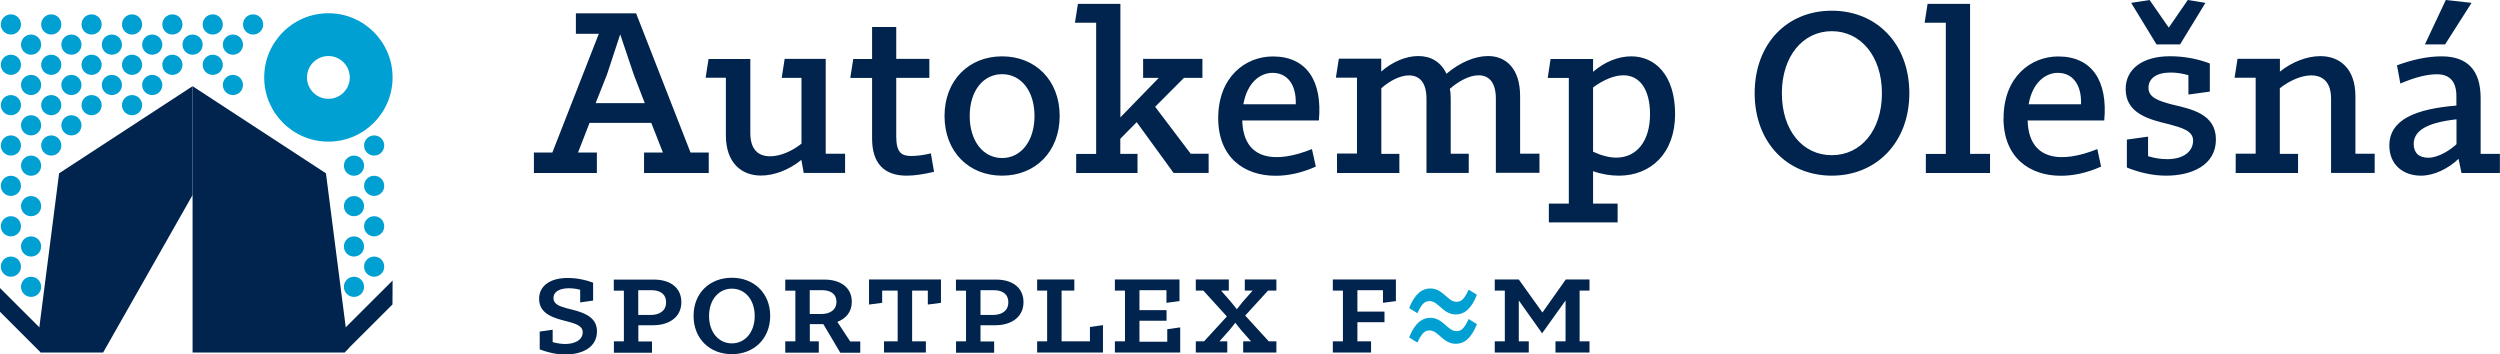
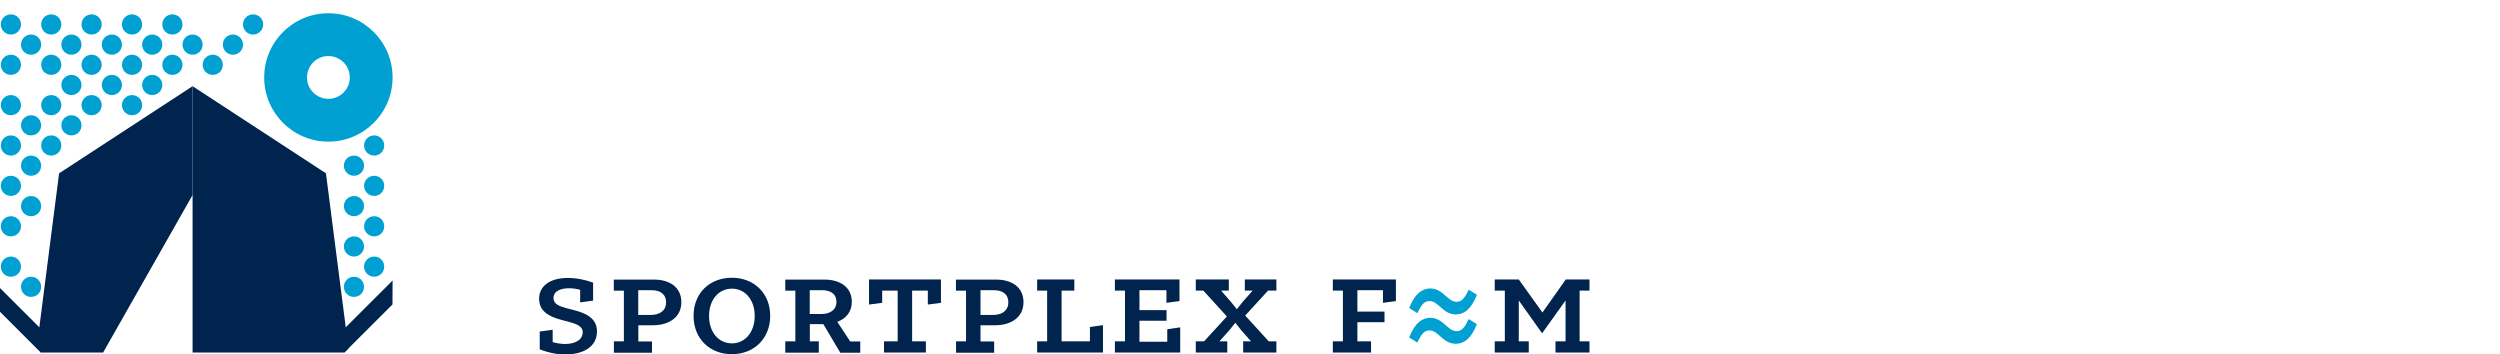
<svg xmlns="http://www.w3.org/2000/svg" id="Layer_2" data-name="Layer 2" viewBox="0 0 245.36 34.77">
  <defs>
    <style>
      .cls-1 {
        fill: #00a0d3;
      }

      .cls-1, .cls-2 {
        fill-rule: evenodd;
      }

      .cls-2 {
        fill: #00244e;
      }
    </style>
  </defs>
  <g id="Vrstva_1" data-name="Vrstva 1">
    <g>
      <path class="cls-2" d="M52.96,32.54l1.28-.18v1.22c.45.12.87.18,1.23.18.88,0,1.72-.35,1.72-1.16,0-.63-.72-.84-1.5-1.05-1.24-.31-2.78-.68-2.78-2.23,0-1.23,1.04-2.04,2.81-2.04.88,0,1.74.18,2.49.46v1.76l-1.27.18v-1.24c-.41-.11-.77-.15-1.11-.15-.77,0-1.51.26-1.51.97,0,.58.59.8,1.28.99,1.27.32,2.99.65,2.99,2.26s-1.47,2.28-3.12,2.28c-.91,0-1.76-.22-2.5-.5v-1.73Z" />
      <path class="cls-2" d="M60.24,33.5h.99v-4.97h-.99v-1.09h3.95c1.51,0,2.68.73,2.68,2.22s-1.24,2.26-2.76,2.26h-1.46v1.59h1.34v1.11h-3.74v-1.11h0ZM63.86,30.91c.84,0,1.51-.38,1.51-1.23s-.61-1.2-1.43-1.2h-1.3v2.43h1.22Z" />
      <path class="cls-2" d="M71.83,27.26c2.16,0,3.76,1.51,3.76,3.74s-1.59,3.76-3.76,3.76-3.76-1.51-3.76-3.76,1.59-3.74,3.76-3.74h0ZM71.83,33.7c1.28,0,2.24-1.08,2.24-2.69s-.96-2.68-2.24-2.68-2.24,1.07-2.24,2.68.95,2.69,2.24,2.69Z" />
      <path class="cls-2" d="M80.8,31.81h-1.32v1.69h.88v1.11h-3.29v-1.11h.99v-4.97h-.99v-1.09h3.85c1.51,0,2.68.73,2.68,2.18,0,1-.58,1.65-1.42,1.97l1.26,1.92h.99v1.11h-1.96l-1.66-2.8h0ZM80.58,30.82c.84,0,1.51-.37,1.51-1.19s-.61-1.15-1.42-1.15h-1.2v2.34h1.11Z" />
      <polygon class="cls-2" points="86.76 33.5 88.1 33.5 88.1 28.52 86.58 28.52 86.58 29.72 85.29 29.89 85.29 27.43 92.35 27.43 92.35 29.72 91.06 29.89 91.06 28.52 89.52 28.52 89.52 33.5 90.87 33.5 90.87 34.6 86.76 34.6 86.76 33.5" />
      <path class="cls-2" d="M93.82,33.5h.99v-4.97h-.99v-1.09h3.95c1.51,0,2.68.73,2.68,2.22s-1.24,2.26-2.76,2.26h-1.46v1.59h1.34v1.11h-3.74v-1.11h0ZM97.45,30.91c.84,0,1.51-.38,1.51-1.23s-.61-1.2-1.43-1.2h-1.3v2.43h1.22Z" />
      <polygon class="cls-2" points="101.79 33.5 102.77 33.5 102.77 28.52 101.79 28.52 101.79 27.43 105.44 27.43 105.44 28.52 104.19 28.52 104.19 33.5 106.97 33.5 106.97 32.09 108.25 31.91 108.25 34.6 101.79 34.6 101.79 33.5" />
      <polygon class="cls-2" points="109.42 33.5 110.41 33.5 110.41 28.52 109.42 28.52 109.42 27.43 115.76 27.43 115.76 29.55 114.48 29.72 114.48 28.48 111.83 28.48 111.83 30.44 114.49 30.44 114.49 31.48 111.83 31.48 111.83 33.54 114.56 33.54 114.56 32.31 115.83 32.13 115.83 34.6 109.42 34.6 109.42 33.5" />
      <polygon class="cls-2" points="117.36 33.5 118.17 33.5 120.41 31.06 118.1 28.52 117.36 28.52 117.36 27.43 120.6 27.43 120.6 28.52 119.84 28.52 120.82 29.64 121.39 30.35 121.95 29.64 122.94 28.52 122.17 28.52 122.17 27.43 125.27 27.43 125.27 28.52 124.45 28.52 122.21 30.97 124.52 33.5 125.27 33.5 125.27 34.6 122.01 34.6 122.01 33.5 122.78 33.5 121.8 32.39 121.24 31.68 120.67 32.39 119.68 33.5 120.45 33.5 120.45 34.6 117.36 34.6 117.36 33.5" />
      <polygon class="cls-2" points="130.81 33.5 131.8 33.5 131.8 28.52 130.81 28.52 130.81 27.43 137 27.43 137 29.55 135.73 29.72 135.73 28.48 133.22 28.48 133.22 30.58 135.88 30.58 135.88 31.62 133.22 31.62 133.22 33.5 134.56 33.5 134.56 34.6 130.81 34.6 130.81 33.5" />
      <path class="cls-1" d="M138.3,30.23c.58-1.47,1.34-1.92,2.07-1.92,1.27,0,1.7,1.31,2.57,1.31.46,0,.76-.23,1.2-1.19l.81.5c-.58,1.49-1.32,1.93-2.07,1.93-1.27,0-1.7-1.31-2.57-1.31-.46,0-.76.23-1.2,1.19l-.81-.51h0ZM138.3,33.12c.58-1.49,1.34-1.93,2.07-1.93,1.27,0,1.7,1.31,2.57,1.31.46,0,.76-.23,1.2-1.19l.81.5c-.58,1.49-1.32,1.93-2.07,1.93-1.27,0-1.7-1.31-2.57-1.31-.46,0-.76.23-1.2,1.19l-.81-.5Z" />
      <polygon class="cls-2" points="146.7 33.5 147.69 33.5 147.69 28.52 146.7 28.52 146.7 27.43 149.06 27.43 151.38 30.67 153.67 27.43 156 27.43 156 28.52 155.03 28.52 155.03 33.5 156 33.5 156 34.6 152.66 34.6 152.66 33.5 153.65 33.5 153.65 29.49 151.35 32.71 149.06 29.49 149.06 33.5 150.04 33.5 150.04 34.6 146.7 34.6 146.7 33.5" />
-       <path class="cls-2" d="M52.4,16.98h6.18v-2.01h-1.85l1.13-2.91h6.06l1.14,2.91h-1.85v2.01h6.35v-2.01h-1.79l-5.34-13.66h-5.91v2.01h2.25l-4.56,11.65h-1.81v2.01h0ZM58.46,10.12l1.11-2.8,1.3-3.95,1.33,3.95,1.08,2.8h-4.81ZM69.25,7.65l.29-1.86h4.1v7.26c0,1.68.82,2.29,1.96,2.29.95,0,2.12-.49,3.06-1.24v-6.46h-1.94l.29-1.86h4.03v9.31h1.9v1.88h-4.06l-.23-1.28c-1.21.99-2.67,1.54-3.97,1.54-1.89,0-3.44-1.23-3.44-3.95v-5.65h-2.01ZM85.59,2.66v3.13h-1.85l-.29,1.86h2.14v5.95c0,2.34,1.1,3.64,3.39,3.64.82,0,1.72-.15,2.69-.38l-.31-1.81c-.71.18-1.43.26-1.92.26-.97,0-1.48-.35-1.48-1.92v-5.75h3.25v-1.86h-3.25v-3.13h-2.38ZM92.7,11.38c0,3.51,2.38,5.86,5.65,5.86s5.65-2.36,5.65-5.86-2.38-5.85-5.65-5.85-5.65,2.36-5.65,5.85h0ZM95.17,11.38c0-2.47,1.33-4.1,3.18-4.1s3.18,1.63,3.18,4.1-1.33,4.13-3.18,4.13-3.18-1.66-3.18-4.13h0ZM105.6,16.98h6.04v-1.88h-1.69v-1.48l1.61-1.63,3.62,4.98h3.44v-1.88h-1.76l-3.49-4.61,2.83-2.84h1.81v-1.86h-5.82v1.86h1.54l-3.77,3.88V.38h-4.17l-.29,1.85h2.08v12.88h-1.96v1.88h0ZM119.56,11.6c0,3.86,2.56,5.65,5.63,5.65,1.26,0,2.58-.29,3.95-.9l-.38-1.72c-3.53,1.43-6.73,1.16-6.84-2.81h7.52c.36-3.86-1.19-6.28-4.52-6.28-2.67,0-5.36,1.99-5.36,6.06h0ZM124.9,7.15c1.43,0,2.34,1.14,2.27,3.08h-5.14c.37-2.11,1.63-3.08,2.87-3.08h0ZM131.23,16.98h6.11v-1.88h-1.77v-6.44c.84-.75,1.86-1.26,2.71-1.26.99,0,1.72.64,1.72,2.29v7.28h4.15v-1.88h-1.77v-5.4c0-.33-.02-.69-.09-.97.91-.79,1.94-1.33,2.83-1.33.99,0,1.69.66,1.69,2.29v7.28h4.28v-1.88h-1.9v-5.65c0-2.67-1.36-3.93-3.15-3.93-1.26,0-2.76.62-4.08,1.74-.55-1.19-1.56-1.74-2.76-1.74s-2.53.55-3.64,1.52v-1.26h-4.16l-.29,1.86h2.07v7.45h-1.96v1.88h0ZM152.01,21.83h6.75v-1.85h-2.41v-3.18c.88.31,1.72.44,2.54.44,3.11,0,5.51-2.18,5.51-6.04s-1.99-5.67-4.3-5.67c-1.24,0-2.58.51-3.75,1.52v-1.26h-4.17l-.28,1.86h2.07v12.33h-1.96v1.85h0ZM156.35,14.89v-6.31c1.08-.79,2.12-1.19,2.98-1.19,1.59,0,2.61,1.37,2.61,3.82,0,2.63-1.3,4.26-3.31,4.26-.69,0-1.46-.2-2.28-.58h0ZM172.21,9.15c0,4.83,3.2,8.09,7.57,8.09s7.61-3.26,7.61-8.09-3.19-8.1-7.61-8.1-7.57,3.26-7.57,8.1h0ZM174.88,9.15c0-3.64,2.07-6.09,4.9-6.09s4.92,2.45,4.92,6.09-2.05,6.08-4.92,6.08-4.9-2.44-4.9-6.08h0ZM189,16.98h6.31v-1.88h-1.96V.38h-4.17l-.29,1.85h2.08v12.88h-1.96v1.88h0ZM196.63,11.6c0,3.86,2.56,5.65,5.63,5.65,1.26,0,2.58-.29,3.95-.9l-.37-1.72c-3.53,1.43-6.73,1.16-6.84-2.81h7.52c.36-3.86-1.19-6.28-4.52-6.28-2.67,0-5.36,1.99-5.36,6.06h0ZM201.97,7.15c1.43,0,2.34,1.14,2.27,3.08h-5.14c.37-2.11,1.63-3.08,2.87-3.08h0ZM211.67,4.36h2.29l2.49-4.08-1.73-.28-1.87,2.71-1.88-2.71-1.81.28,2.49,4.08h0ZM208.76,16.45c1.15.46,2.45.79,3.84.79,2.51,0,4.88-1.03,4.88-3.55s-2.43-2.99-4.33-3.44c-1.21-.33-2.29-.64-2.29-1.63,0-.91.77-1.5,2.16-1.5.62,0,1.15.09,1.76.26v1.9l2.1-.29v-2.76c-1.15-.44-2.49-.71-3.91-.71-2.73,0-4.35,1.28-4.35,3.22,0,2.43,2.36,3,4.28,3.46,1.19.33,2.34.62,2.34,1.59,0,1.06-.91,1.83-2.54,1.83-.64,0-1.21-.09-1.88-.29v-1.92l-2.08.29v2.73h0ZM219.41,16.98h6.13v-1.88h-1.79v-6.44c.95-.75,2.12-1.26,3.07-1.26,1.14,0,1.96.64,1.96,2.29v7.28h4.28v-1.88h-1.89v-5.65c0-2.71-1.54-3.93-3.44-3.93-1.3,0-2.76.55-3.97,1.52v-1.26h-4.16l-.29,1.86h2.07v7.45h-1.96v1.88h0ZM234.5,14.29c0,1.83,1.3,2.95,3.11,2.95,1.26,0,2.67-.68,3.68-1.65l.29,1.39h3.77v-1.88h-1.89v-5.47c0-2.78-1.33-4.1-3.84-4.1-1.48,0-2.98.37-4.37.88l.33,1.79c1.53-.66,2.69-.91,3.6-.91,1.26,0,1.9.73,1.9,2.14v.93c-3.97.33-6.58,1.36-6.58,3.93h0ZM236.89,14.11c.02-1.3,1.3-2.07,4.2-2.4v2.44c-.49.47-1.7,1.33-2.76,1.33-.95,0-1.44-.49-1.44-1.37h0ZM240.04,0l-2.05,4.36h1.98l2.6-4.08-2.53-.28Z" />
      <path class="cls-1" d="M32.23,5.5c-1.16,0-2.1.94-2.1,2.1s.94,2.1,2.1,2.1,2.1-.94,2.1-2.1-.94-2.1-2.1-2.1h0ZM38.53,7.6c0,3.48-2.82,6.3-6.3,6.3s-6.3-2.82-6.3-6.3,2.82-6.3,6.3-6.3,6.3,2.82,6.3,6.3Z" />
      <polygon class="cls-2" points="31.99 17.01 34.2 34.2 33.79 34.6 18.9 34.6 18.9 19.14 18.9 8.46 31.99 17.01" />
      <polygon class="cls-2" points="38.53 27.53 38.52 29.88 33.79 34.6 32.62 33.43 38.53 27.53" />
      <polygon class="cls-2" points="5.8 17.01 3.7 33.37 4 34.6 10.12 34.6 18.9 19.14 18.9 8.46 5.8 17.01" />
      <polygon class="cls-2" points="0 28.27 0 30.6 4 34.6 5.17 33.43 0 28.27" />
      <path class="cls-1" d="M34.74,25.18c.55,0,.99-.44.99-.99s-.44-.99-.99-.99-.99.44-.99.99.44.99.99.99Z" />
-       <path class="cls-1" d="M3.05,25.18c.55,0,.99-.44.99-.99s-.44-.99-.99-.99-.99.44-.99.99.44.99.99.99Z" />
      <path class="cls-1" d="M24.84,3.39c.55,0,.99-.44.99-.99s-.44-.99-.99-.99-.99.44-.99.99.44.99.99.99Z" />
-       <path class="cls-1" d="M20.88,3.39c.55,0,.99-.44.99-.99s-.44-.99-.99-.99-.99.44-.99.99.44.99.99.99Z" />
      <path class="cls-1" d="M16.92,3.39c.55,0,.99-.44.99-.99s-.44-.99-.99-.99-.99.44-.99.99.44.99.99.99Z" />
      <path class="cls-1" d="M12.96,3.39c.55,0,.99-.44.99-.99s-.44-.99-.99-.99-.99.44-.99.99.44.99.99.99Z" />
      <path class="cls-1" d="M8.99,3.39c.55,0,.99-.44.99-.99s-.44-.99-.99-.99-.99.44-.99.99.44.99.99.99Z" />
      <path class="cls-1" d="M5.03,3.39c.55,0,.99-.44.99-.99s-.44-.99-.99-.99-.99.44-.99.99.44.99.99.99Z" />
      <path class="cls-1" d="M1.07,3.39c.55,0,.99-.44.99-.99s-.44-.99-.99-.99S.08,1.85.08,2.4s.44.99.99.99Z" />
      <path class="cls-1" d="M22.86,5.37c.55,0,.99-.44.99-.99s-.44-.99-.99-.99-.99.44-.99.99.44.99.99.99Z" />
      <path class="cls-1" d="M18.9,5.37c.55,0,.99-.44.99-.99s-.44-.99-.99-.99-.99.44-.99.99.44.99.99.99Z" />
      <path class="cls-1" d="M14.94,5.37c.55,0,.99-.44.99-.99s-.44-.99-.99-.99-.99.44-.99.99.44.99.99.99Z" />
      <path class="cls-1" d="M10.98,5.37c.55,0,.99-.44.99-.99s-.44-.99-.99-.99-.99.44-.99.99.44.99.99.99Z" />
      <path class="cls-1" d="M7.01,5.37c.55,0,.99-.44.99-.99s-.44-.99-.99-.99-.99.44-.99.99.44.99.99.99Z" />
      <path class="cls-1" d="M3.05,5.37c.55,0,.99-.44.99-.99s-.44-.99-.99-.99-.99.44-.99.99.44.99.99.99Z" />
      <path class="cls-1" d="M20.88,7.35c.55,0,.99-.44.99-.99s-.44-.99-.99-.99-.99.44-.99.99.44.99.99.99Z" />
      <path class="cls-1" d="M16.92,7.35c.55,0,.99-.44.99-.99s-.44-.99-.99-.99-.99.44-.99.99.44.99.99.99Z" />
      <path class="cls-1" d="M12.96,7.35c.55,0,.99-.44.99-.99s-.44-.99-.99-.99-.99.44-.99.99.44.99.99.99Z" />
      <path class="cls-1" d="M8.99,7.35c.55,0,.99-.44.99-.99s-.44-.99-.99-.99-.99.44-.99.99.44.99.99.99Z" />
      <path class="cls-1" d="M5.03,7.35c.55,0,.99-.44.99-.99s-.44-.99-.99-.99-.99.44-.99.99.44.99.99.99Z" />
      <path class="cls-1" d="M1.07,7.35c.55,0,.99-.44.99-.99s-.44-.99-.99-.99-.99.44-.99.99.44.99.99.99Z" />
-       <path class="cls-1" d="M22.86,9.33c.55,0,.99-.44.99-.99s-.44-.99-.99-.99-.99.44-.99.99.44.99.99.99Z" />
      <path class="cls-1" d="M14.94,9.33c.55,0,.99-.44.99-.99s-.44-.99-.99-.99-.99.44-.99.99.44.99.99.99Z" />
      <path class="cls-1" d="M10.98,9.33c.55,0,.99-.44.99-.99s-.44-.99-.99-.99-.99.44-.99.99.44.99.99.99Z" />
      <path class="cls-1" d="M7.01,9.33c.55,0,.99-.44.99-.99s-.44-.99-.99-.99-.99.44-.99.99.44.99.99.99Z" />
-       <path class="cls-1" d="M3.05,9.33c.55,0,.99-.44.99-.99s-.44-.99-.99-.99-.99.44-.99.99.44.99.99.99Z" />
      <path class="cls-1" d="M8.99,11.31c.55,0,.99-.44.99-.99s-.44-.99-.99-.99-.99.44-.99.99.44.99.99.99Z" />
      <path class="cls-1" d="M5.03,11.31c.55,0,.99-.44.99-.99s-.44-.99-.99-.99-.99.44-.99.99.44.99.99.99Z" />
      <path class="cls-1" d="M1.07,11.31c.55,0,.99-.44.99-.99s-.44-.99-.99-.99-.99.44-.99.99.44.99.99.99Z" />
      <path class="cls-1" d="M36.72,15.27c.55,0,.99-.44.99-.99s-.44-.99-.99-.99-.99.44-.99.99.44.99.99.99Z" />
      <path class="cls-1" d="M7.01,13.29c.55,0,.99-.44.99-.99s-.44-.99-.99-.99-.99.44-.99.99.44.99.99.99Z" />
      <path class="cls-1" d="M3.05,13.29c.55,0,.99-.44.99-.99s-.44-.99-.99-.99-.99.44-.99.99.44.99.99.99Z" />
      <path class="cls-1" d="M5.03,15.27c.55,0,.99-.44.99-.99s-.44-.99-.99-.99-.99.44-.99.99.44.99.99.99Z" />
      <path class="cls-1" d="M1.07,15.27c.55,0,.99-.44.99-.99s-.44-.99-.99-.99-.99.44-.99.99.44.99.99.99Z" />
      <path class="cls-1" d="M3.05,17.25c.55,0,.99-.44.99-.99s-.44-.99-.99-.99-.99.44-.99.99.44.99.99.99Z" />
      <path class="cls-1" d="M1.07,19.23c.55,0,.99-.44.99-.99s-.44-.99-.99-.99-.99.44-.99.99.44.99.99.99Z" />
      <path class="cls-1" d="M36.72,19.23c.55,0,.99-.44.99-.99s-.44-.99-.99-.99-.99.44-.99.99.44.99.99.99Z" />
      <path class="cls-1" d="M34.74,17.25c.55,0,.99-.44.99-.99s-.44-.99-.99-.99-.99.44-.99.99.44.99.99.99Z" />
      <path class="cls-1" d="M3.05,21.22c.55,0,.99-.44.99-.99s-.44-.99-.99-.99-.99.44-.99.99.44.99.99.99Z" />
      <path class="cls-1" d="M1.07,23.2c.55,0,.99-.44.99-.99s-.44-.99-.99-.99-.99.44-.99.99.44.99.99.99Z" />
      <path class="cls-1" d="M3.05,29.14c.55,0,.99-.44.99-.99s-.44-.99-.99-.99-.99.44-.99.99.44.99.99.99Z" />
      <path class="cls-1" d="M1.07,27.16c.55,0,.99-.44.99-.99s-.44-.99-.99-.99-.99.44-.99.99.44.99.99.99Z" />
      <path class="cls-1" d="M36.72,23.2c.55,0,.99-.44.99-.99s-.44-.99-.99-.99-.99.44-.99.99.44.99.99.99Z" />
      <path class="cls-1" d="M34.74,21.22c.55,0,.99-.44.99-.99s-.44-.99-.99-.99-.99.44-.99.99.44.99.99.99Z" />
      <path class="cls-1" d="M34.74,29.14c.55,0,.99-.44.99-.99s-.44-.99-.99-.99-.99.44-.99.99.44.99.99.99Z" />
      <path class="cls-1" d="M36.72,27.16c.55,0,.99-.44.99-.99s-.44-.99-.99-.99-.99.44-.99.99.44.99.99.99Z" />
      <path class="cls-1" d="M12.96,11.31c.55,0,.99-.44.99-.99s-.44-.99-.99-.99-.99.44-.99.99.44.99.99.99Z" />
    </g>
  </g>
</svg>